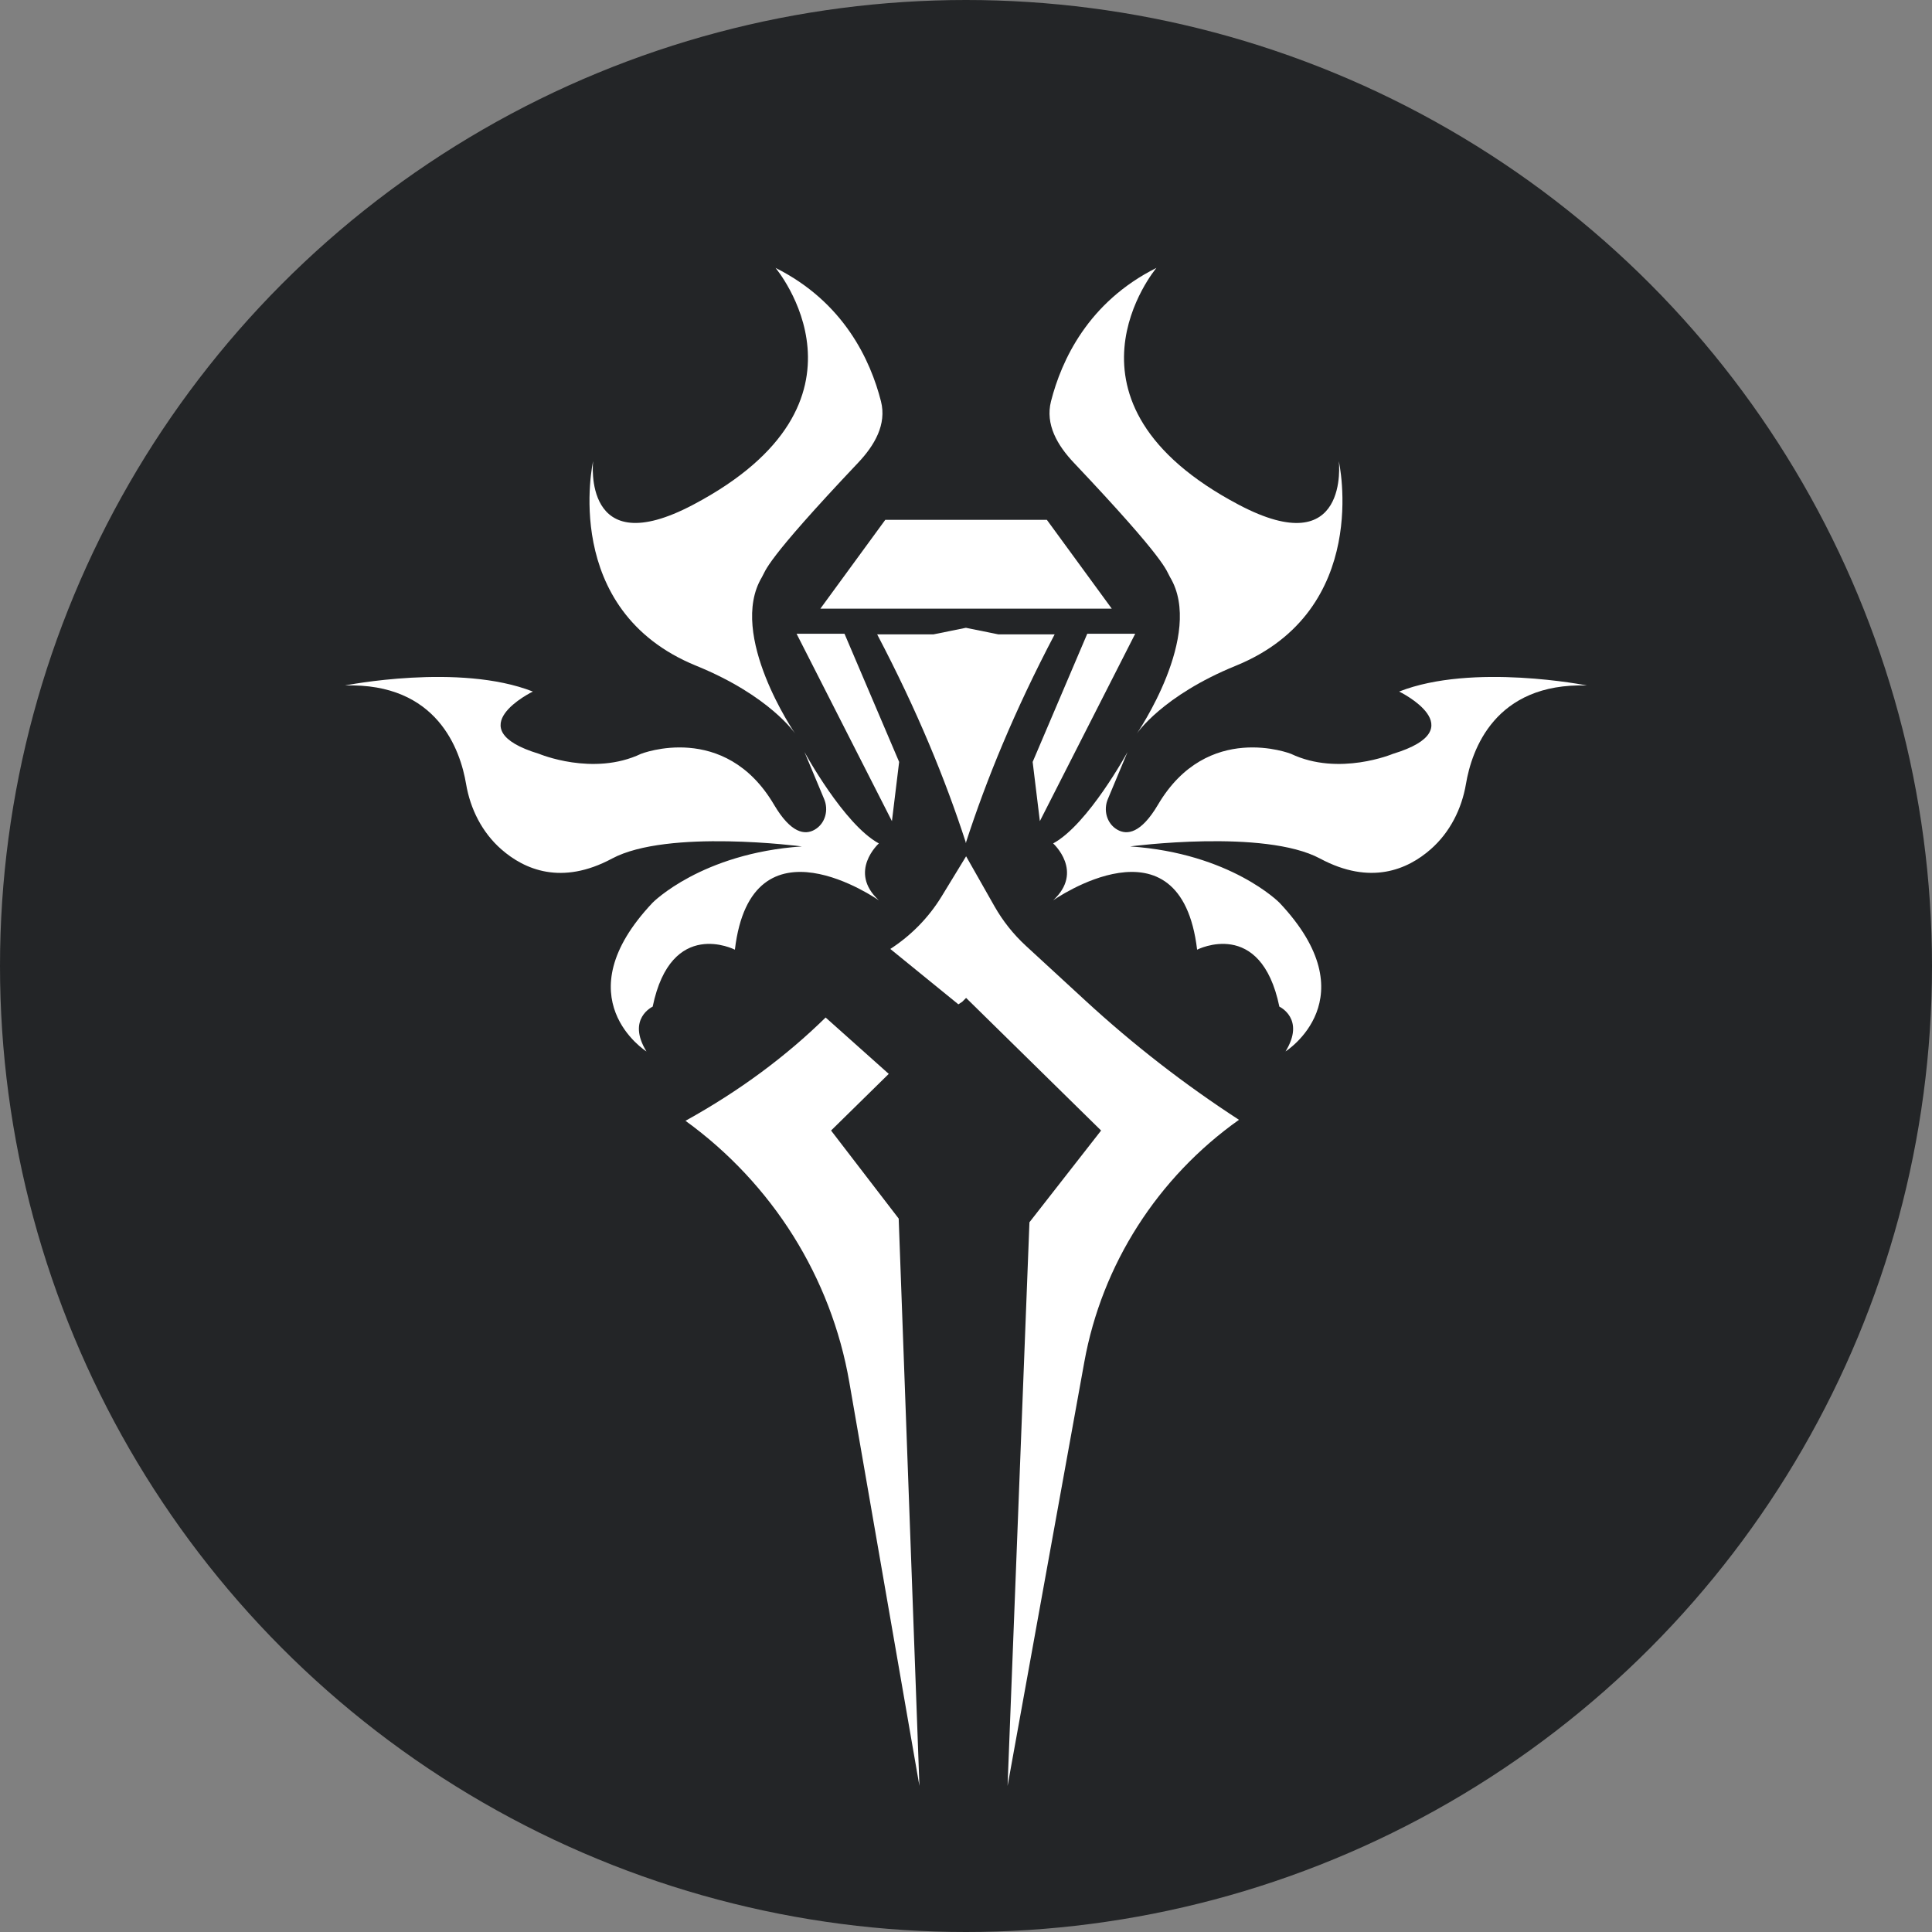
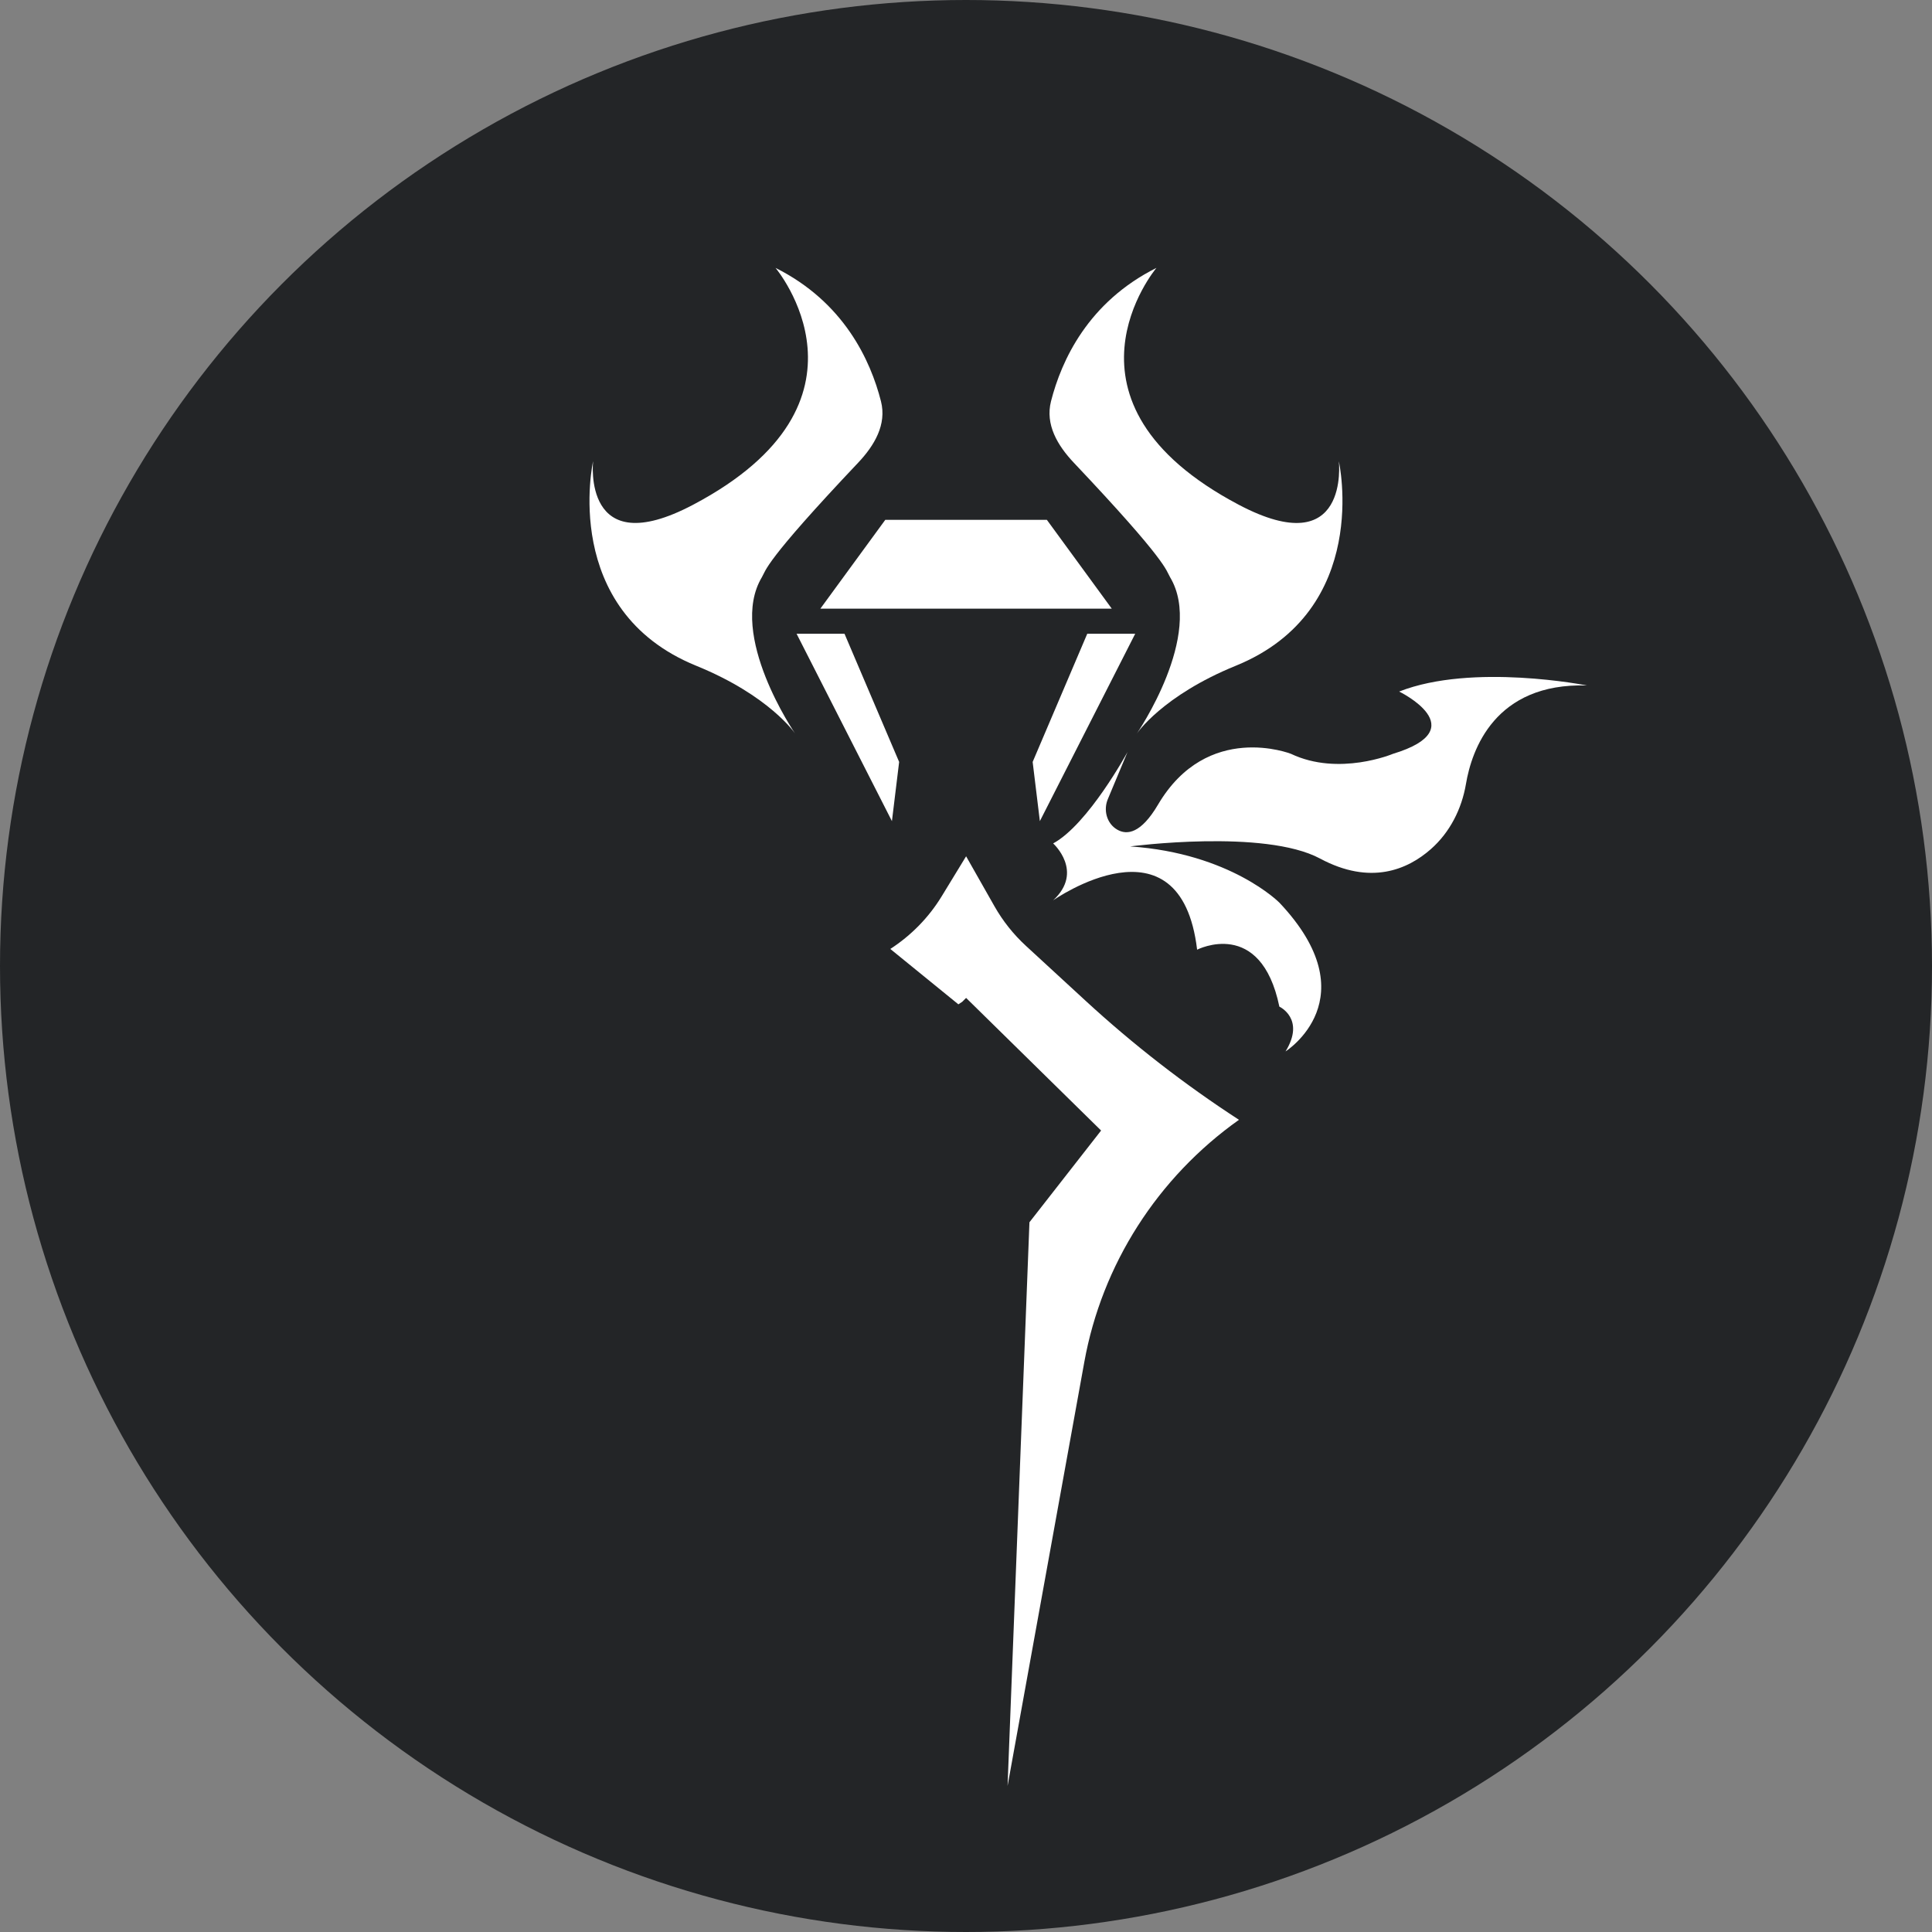
<svg xmlns="http://www.w3.org/2000/svg" width="56" height="56" viewBox="0 0 56 56" fill="none">
  <rect x="0" y="0" width="56" height="56" fill="#808080" stroke="none" />
  <g id="Frame 594">
    <circle id="Ellipse 2" cx="28" cy="28" r="28" fill="#232527" />
    <g id="Vector">
-       <path d="M27.998 24.425C27.999 24.43 28.001 24.435 28.002 24.439V24.411C28.595 22.588 29.399 20.616 30.57 18.387H28.935L27.997 18.197L27.059 18.387H25.425C26.595 20.616 27.399 22.588 27.992 24.411V24.439C27.994 24.435 27.996 24.43 27.998 24.425Z" fill="white" />
      <path d="M32.225 17.642L30.344 15.068H25.66L23.779 17.642H32.225Z" fill="white" />
      <path d="M29.737 27.416C29.373 27.081 29.066 26.694 28.824 26.267L28.003 24.82L27.292 25.985C26.919 26.595 26.411 27.114 25.806 27.506L27.779 29.111L27.889 29.039L28.003 28.925L31.916 32.769L29.839 35.428L29.205 51.765L31.43 39.475C31.685 38.065 32.215 36.73 32.976 35.538C33.737 34.347 34.729 33.297 35.912 32.458C34.331 31.431 32.843 30.276 31.461 29.003L29.737 27.416Z" fill="white" />
-       <path d="M24.089 32.769L25.761 31.127L23.931 29.493C22.789 30.613 21.443 31.616 19.869 32.487C21.128 33.399 22.185 34.535 22.992 35.821C23.797 37.107 24.355 38.544 24.617 40.059L26.65 51.765L26.049 35.321L24.089 32.769Z" fill="white" />
      <path d="M33.915 16.73C34.916 18.401 32.952 21.263 32.952 21.263C32.952 21.263 33.686 20.166 35.82 19.297C39.776 17.685 38.807 13.37 38.807 13.37C38.807 13.37 39.136 16.334 35.909 14.632C30.249 11.645 33.52 7.765 33.52 7.765C31.541 8.755 30.767 10.444 30.464 11.631C30.293 12.302 30.649 12.909 31.128 13.415C33.861 16.304 33.796 16.53 33.915 16.73Z" fill="white" />
      <path d="M40.555 20.045C40.555 20.045 42.773 21.123 40.376 21.85C40.376 21.85 38.808 22.51 37.419 21.85C37.419 21.85 34.998 20.894 33.565 23.324C33.072 24.16 32.668 24.21 32.388 24.05C32.076 23.873 31.973 23.474 32.117 23.149L32.682 21.797C32.682 21.797 31.542 23.896 30.526 24.447C30.526 24.447 31.43 25.261 30.526 26.097C30.526 26.097 34.219 23.5 34.699 27.527C34.699 27.527 36.545 26.581 37.083 29.178C37.083 29.178 37.845 29.53 37.262 30.476C37.262 30.476 39.704 28.936 37.083 26.163C37.083 26.163 35.671 24.732 32.758 24.534C32.758 24.534 36.649 24.02 38.263 24.886C39.726 25.67 40.8 25.205 41.47 24.616C42.028 24.126 42.369 23.446 42.492 22.721C42.657 21.744 43.321 19.786 46 19.869C46 19.869 42.684 19.209 40.555 20.045Z" fill="white" />
      <path d="M20.179 19.297C22.313 20.166 23.047 21.263 23.047 21.263C23.047 21.263 21.083 18.401 22.084 16.73C22.203 16.53 22.138 16.304 24.871 13.415C25.35 12.909 25.706 12.302 25.535 11.631C25.233 10.444 24.459 8.755 22.479 7.765C22.479 7.765 25.75 11.645 20.089 14.631C16.863 16.333 17.191 13.369 17.191 13.369C17.191 13.369 16.223 17.685 20.179 19.297Z" fill="white" />
-       <path d="M21.301 27.527C21.781 23.5 25.474 26.097 25.474 26.097C24.57 25.261 25.474 24.447 25.474 24.447C24.458 23.896 23.318 21.797 23.318 21.797L23.883 23.149C24.027 23.474 23.924 23.872 23.612 24.05C23.332 24.21 22.928 24.16 22.435 23.324C21.003 20.894 18.581 21.85 18.581 21.85C17.192 22.51 15.624 21.85 15.624 21.85C13.226 21.124 15.445 20.045 15.445 20.045C13.316 19.209 10 19.869 10 19.869C12.68 19.786 13.344 21.745 13.509 22.721C13.631 23.446 13.972 24.127 14.53 24.617C15.201 25.206 16.275 25.671 17.738 24.887C19.352 24.021 23.242 24.534 23.242 24.534C20.329 24.733 18.918 26.163 18.918 26.163C16.296 28.936 18.738 30.477 18.738 30.477C18.156 29.53 18.918 29.178 18.918 29.178C19.455 26.581 21.301 27.527 21.301 27.527Z" fill="white" />
      <path d="M32.905 18.369H31.515L29.932 22.085L30.141 23.801L32.905 18.369Z" fill="white" />
      <path d="M23.089 18.369L25.853 23.801L26.062 22.085L24.478 18.369H23.089Z" fill="white" />
    </g>
  </g>
</svg>